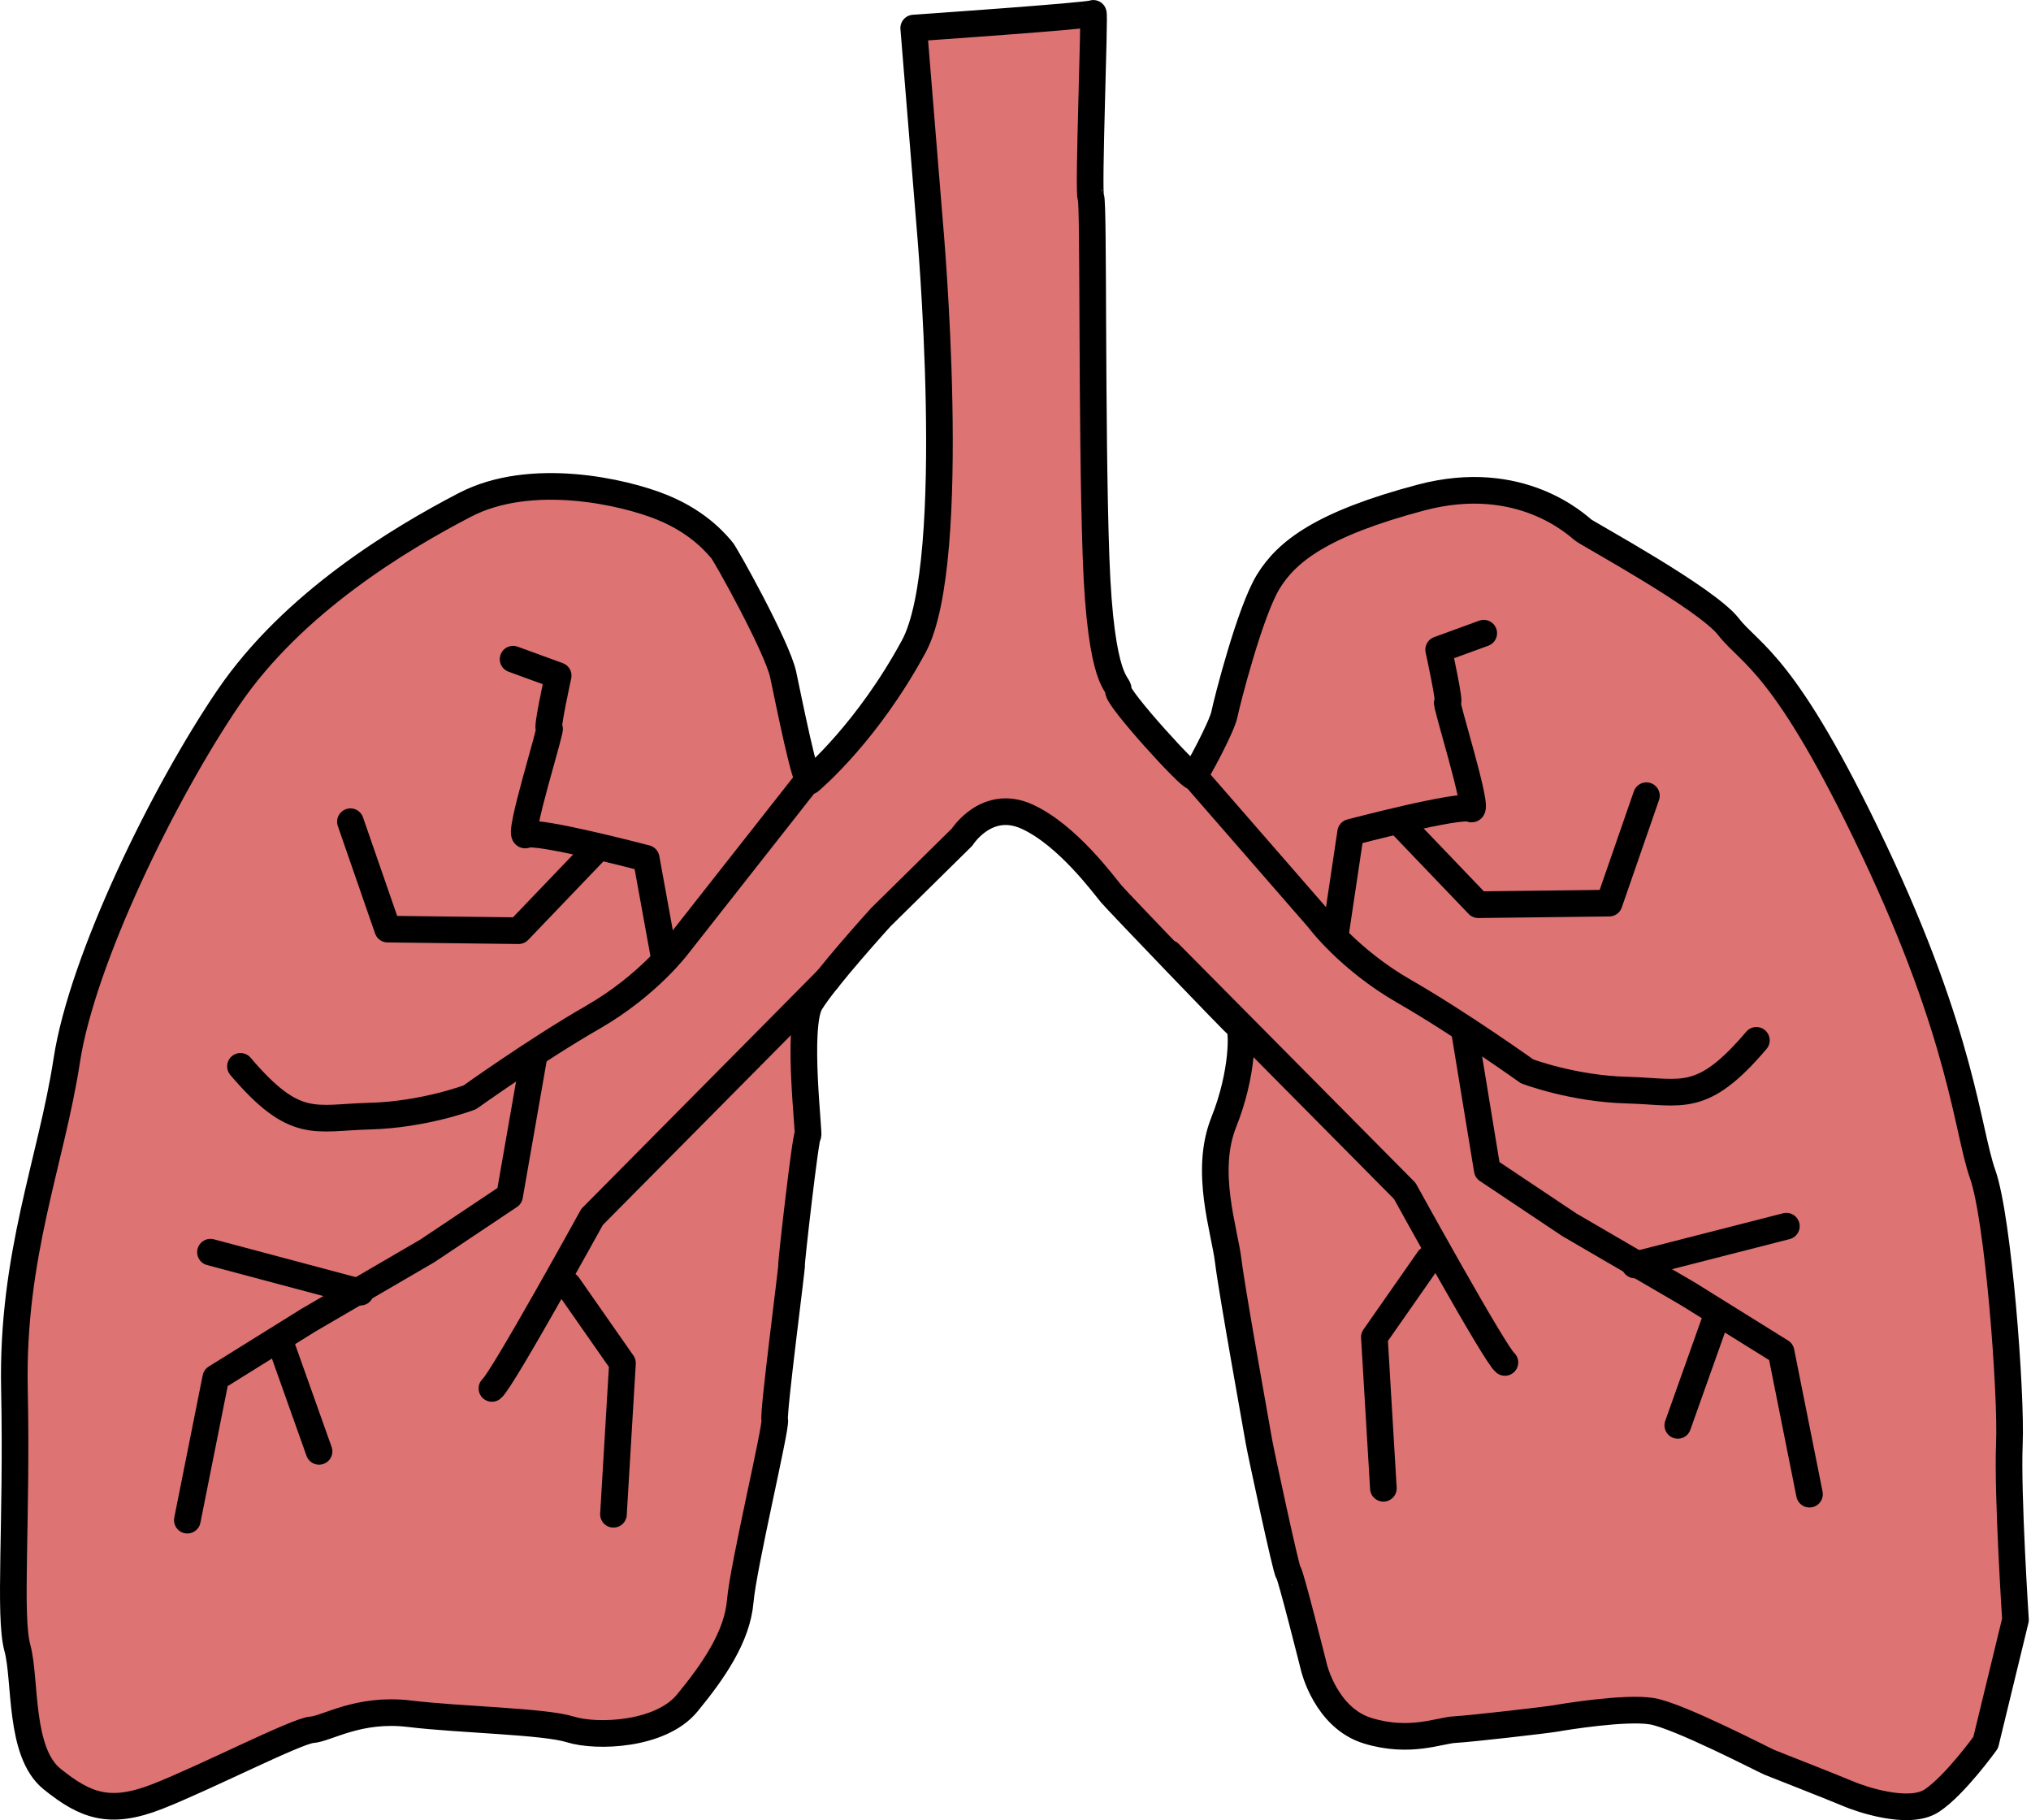
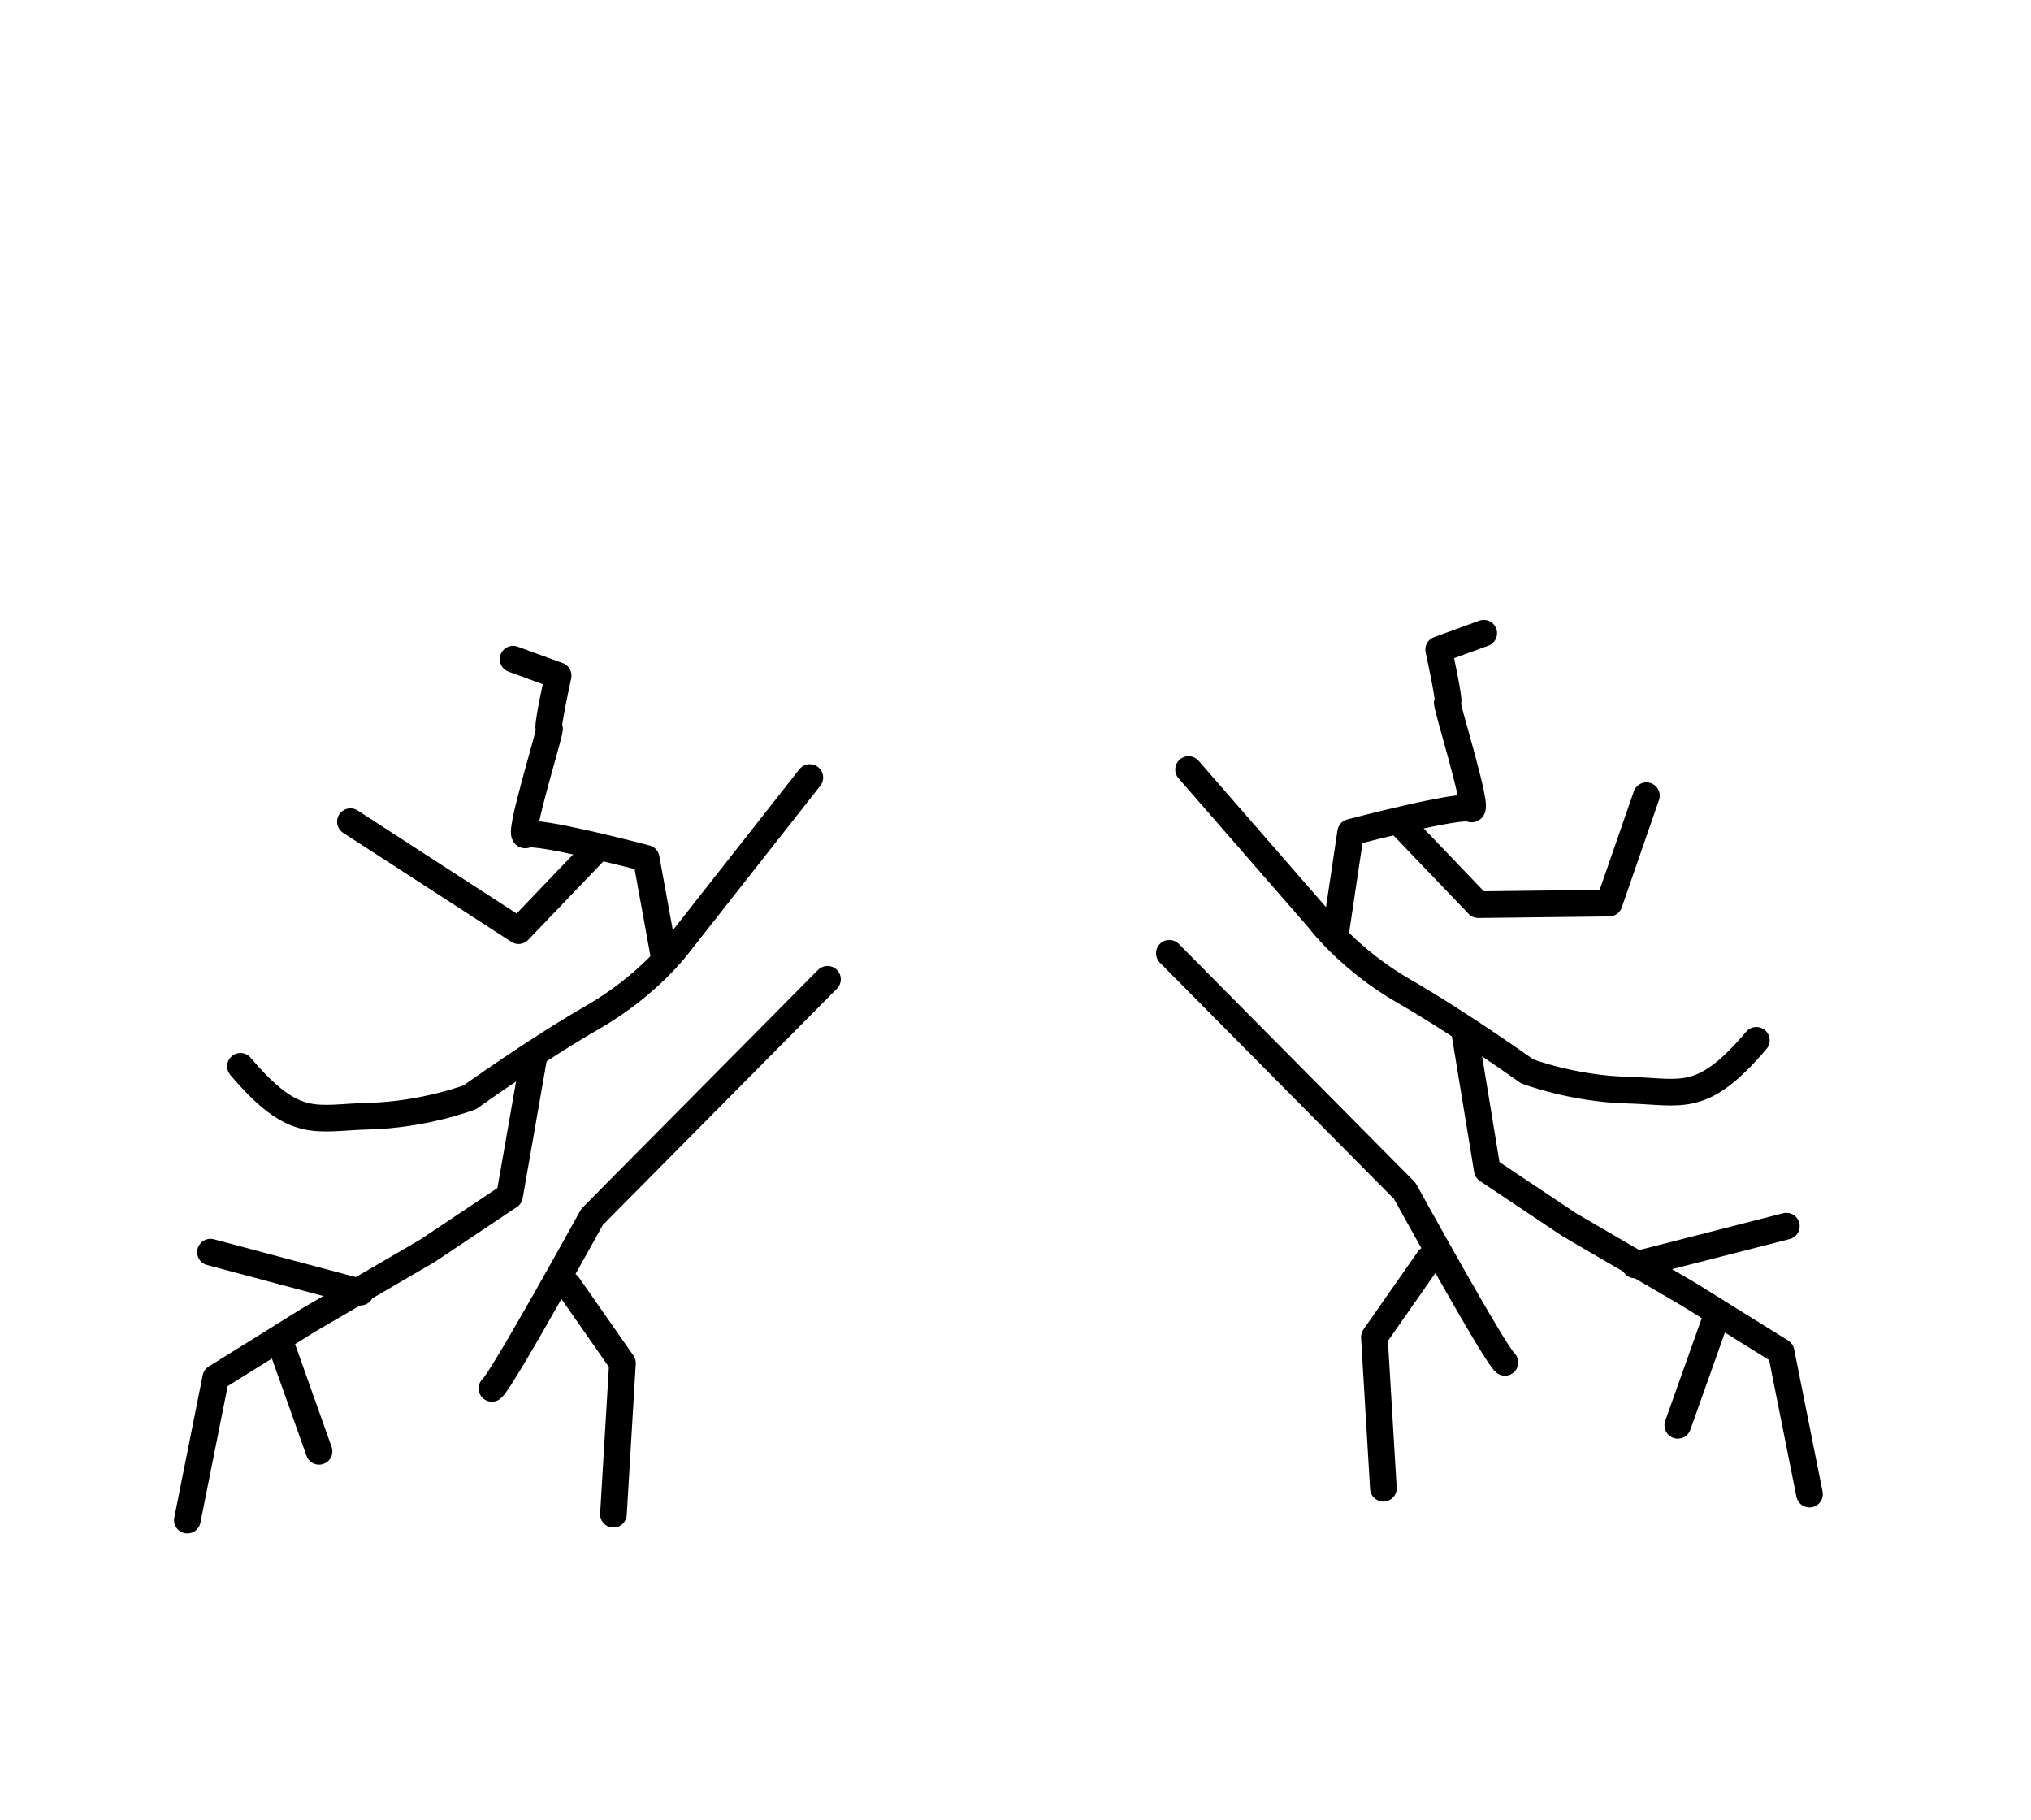
<svg xmlns="http://www.w3.org/2000/svg" width="100%" height="100%" viewBox="0 0 443 397" version="1.1" xml:space="preserve" style="fill-rule:evenodd;clip-rule:evenodd;stroke-linecap:round;stroke-linejoin:round;stroke-miterlimit:1.5;">
  <g transform="matrix(1,0,0,1,-736.565,-322.41)">
    <g>
-       <path d="M935.863,328.529L939.338,371.132C939.338,371.132 945.977,444.766 935.863,463.414C925.798,481.972 914.155,491.905 913.204,492.743C912.253,493.58 908.666,475.531 907.389,469.528C906.113,463.526 894.658,442.954 893.922,442.252C893.186,441.55 889.519,436.527 881.011,433.06C872.503,429.593 852.299,425.074 838.002,432.504C823.704,439.934 800.478,453.864 786.399,474.53C772.32,495.196 754.496,531.666 751.128,553.666C747.759,575.666 739.099,596.119 739.713,625.32C740.326,654.52 738.443,674.816 740.354,681.796C742.265,688.776 740.651,704.55 747.921,710.398C755.192,716.245 760.476,718.3 770.922,714.203C781.369,710.105 801.269,699.893 804.569,699.667C807.869,699.441 814.765,694.821 825.86,696.161C836.954,697.502 855.234,697.783 860.96,699.581C866.686,701.38 880.665,700.868 886.441,693.852C892.217,686.837 897.373,679.35 898.027,671.621C898.68,663.892 905.959,633.544 905.551,632.074C905.143,630.605 909.434,597.988 909.228,598.3C909.021,598.611 912.33,569.499 912.776,569.997C913.223,570.495 910.21,546.277 913.332,541.096C916.454,535.916 928.68,522.456 928.68,522.456L946.423,504.97C946.423,504.97 951.779,496.48 960.617,500.524C969.454,504.568 977.473,515.626 978.958,517.369C980.442,519.111 1006.08,545.806 1006.83,546.355C1007.59,546.904 1007.81,556.338 1003.5,567.133C999.186,577.928 1003.64,590.547 1004.48,597.487C1005.33,604.428 1010.84,634.785 1011.15,636.735C1011.47,638.684 1017.2,665.403 1017.56,665.293C1017.93,665.184 1023.16,686.029 1023.16,686.029C1023.16,686.029 1025.74,697.089 1034.92,699.881C1044.11,702.672 1050.45,699.807 1053.9,699.624C1057.36,699.441 1074.04,697.519 1075.88,697.187C1077.72,696.855 1091.05,694.678 1096.83,695.605C1102.6,696.532 1121.44,706.331 1122.52,706.764C1123.61,707.197 1137.3,712.579 1139.67,713.604C1142.03,714.63 1152.89,718.48 1157.96,715.101C1163.03,711.721 1169.68,702.446 1169.68,702.446L1176.18,675.682C1176.18,675.682 1174.39,648.177 1174.85,637.29C1175.32,626.404 1172.45,588.216 1169.04,578.548C1165.62,568.879 1164.66,548.656 1145.27,507.706C1125.87,466.757 1118.43,465.332 1113.59,459.096C1108.74,452.861 1083.19,439.013 1081.91,438.019C1080.62,437.025 1068.3,425.142 1046.51,430.922C1024.72,436.702 1017.2,442.757 1013.2,449.263C1009.21,455.769 1004.19,475.437 1003.63,478.207C1003.06,480.977 997.55,491.231 996.914,491.76C996.278,492.288 980.228,474.701 980.497,472.991C980.765,471.282 976.621,472.361 975.623,443.705C974.625,415.05 975.153,366.372 974.507,365.467C973.861,364.563 975.424,324.791 975.024,325.323C974.625,325.855 935.863,328.529 935.863,328.529Z" style="fill:rgb(221,115,115);stroke:black;stroke-width:5.81px;" />
      <g transform="matrix(1,0,0,1,-1.063,-1.772)">
        <path d="M861.516,604.456L873.401,621.472L871.434,654.434" style="fill:none;stroke:black;stroke-width:5.81px;" />
        <path d="M918.12,537.762L866.774,589.578C866.774,589.578 847.084,625.308 844.927,626.987" style="fill:none;stroke:black;stroke-width:5.81px;" />
        <path d="M816.256,605.993L783.534,597.274" style="fill:none;stroke:black;stroke-width:5.81px;" />
        <path d="M798.583,616.427L807.219,640.711" style="fill:none;stroke:black;stroke-width:5.81px;" />
        <path d="M854.071,554.713L848.775,585.004L830.862,596.974L804.954,612.066L784.689,624.678L778.49,655.717" style="fill:none;stroke:black;stroke-width:5.81px;" />
-         <path d="M814.06,503.388L822.183,526.817L850.742,527.159L867.245,509.93" style="fill:none;stroke:black;stroke-width:5.81px;" />
+         <path d="M814.06,503.388L850.742,527.159L867.245,509.93" style="fill:none;stroke:black;stroke-width:5.81px;" />
        <path d="M882.568,533.316L878.574,511.383C878.574,511.383 854.443,505.029 852.324,506.253C850.204,507.477 858.241,482.191 857.454,483.038C856.668,483.885 859.378,471.537 859.378,471.537L849.545,467.946" style="fill:none;stroke:black;stroke-width:5.81px;" />
        <path d="M914.266,493.763L885.585,530.237C885.585,530.237 879.076,539.067 866.902,546.056C854.729,553.044 840.096,563.499 840.096,563.499C840.096,563.499 830.161,567.297 818.207,567.603C806.253,567.91 802.014,570.785 790.076,556.744" style="fill:none;stroke:black;stroke-width:5.81px;" />
      </g>
      <g transform="matrix(-1,0,0,1,1909.74,-7.441)">
        <path d="M861.516,604.456L873.401,621.472L871.434,654.434" style="fill:none;stroke:black;stroke-width:5.81px;" />
        <path d="M918.12,537.762L866.774,589.578C866.774,589.578 847.084,625.308 844.927,626.987" style="fill:none;stroke:black;stroke-width:5.81px;" />
        <path d="M816.585,605.729L783.534,597.274" style="fill:none;stroke:black;stroke-width:5.81px;" />
        <path d="M798.583,616.427L807.219,640.711" style="fill:none;stroke:black;stroke-width:5.81px;" />
        <path d="M853.693,555.035L848.775,585.004L830.862,596.974L804.954,612.066L784.689,624.678L778.49,655.717" style="fill:none;stroke:black;stroke-width:5.81px;" />
        <path d="M814.06,503.388L822.183,526.817L850.742,527.159L867.245,509.93" style="fill:none;stroke:black;stroke-width:5.81px;" />
        <path d="M881.789,532.9L878.574,511.383C878.574,511.383 854.443,505.029 852.324,506.253C850.204,507.477 858.241,482.191 857.454,483.038C856.668,483.885 859.378,471.537 859.378,471.537L849.545,467.946" style="fill:none;stroke:black;stroke-width:5.81px;" />
        <path d="M913.927,497.686L885.585,530.237C885.585,530.237 879.076,539.067 866.902,546.056C854.729,553.044 840.096,563.499 840.096,563.499C840.096,563.499 830.161,567.297 818.207,567.603C806.253,567.91 802.014,570.785 790.076,556.744" style="fill:none;stroke:black;stroke-width:5.81px;" />
      </g>
    </g>
  </g>
</svg>